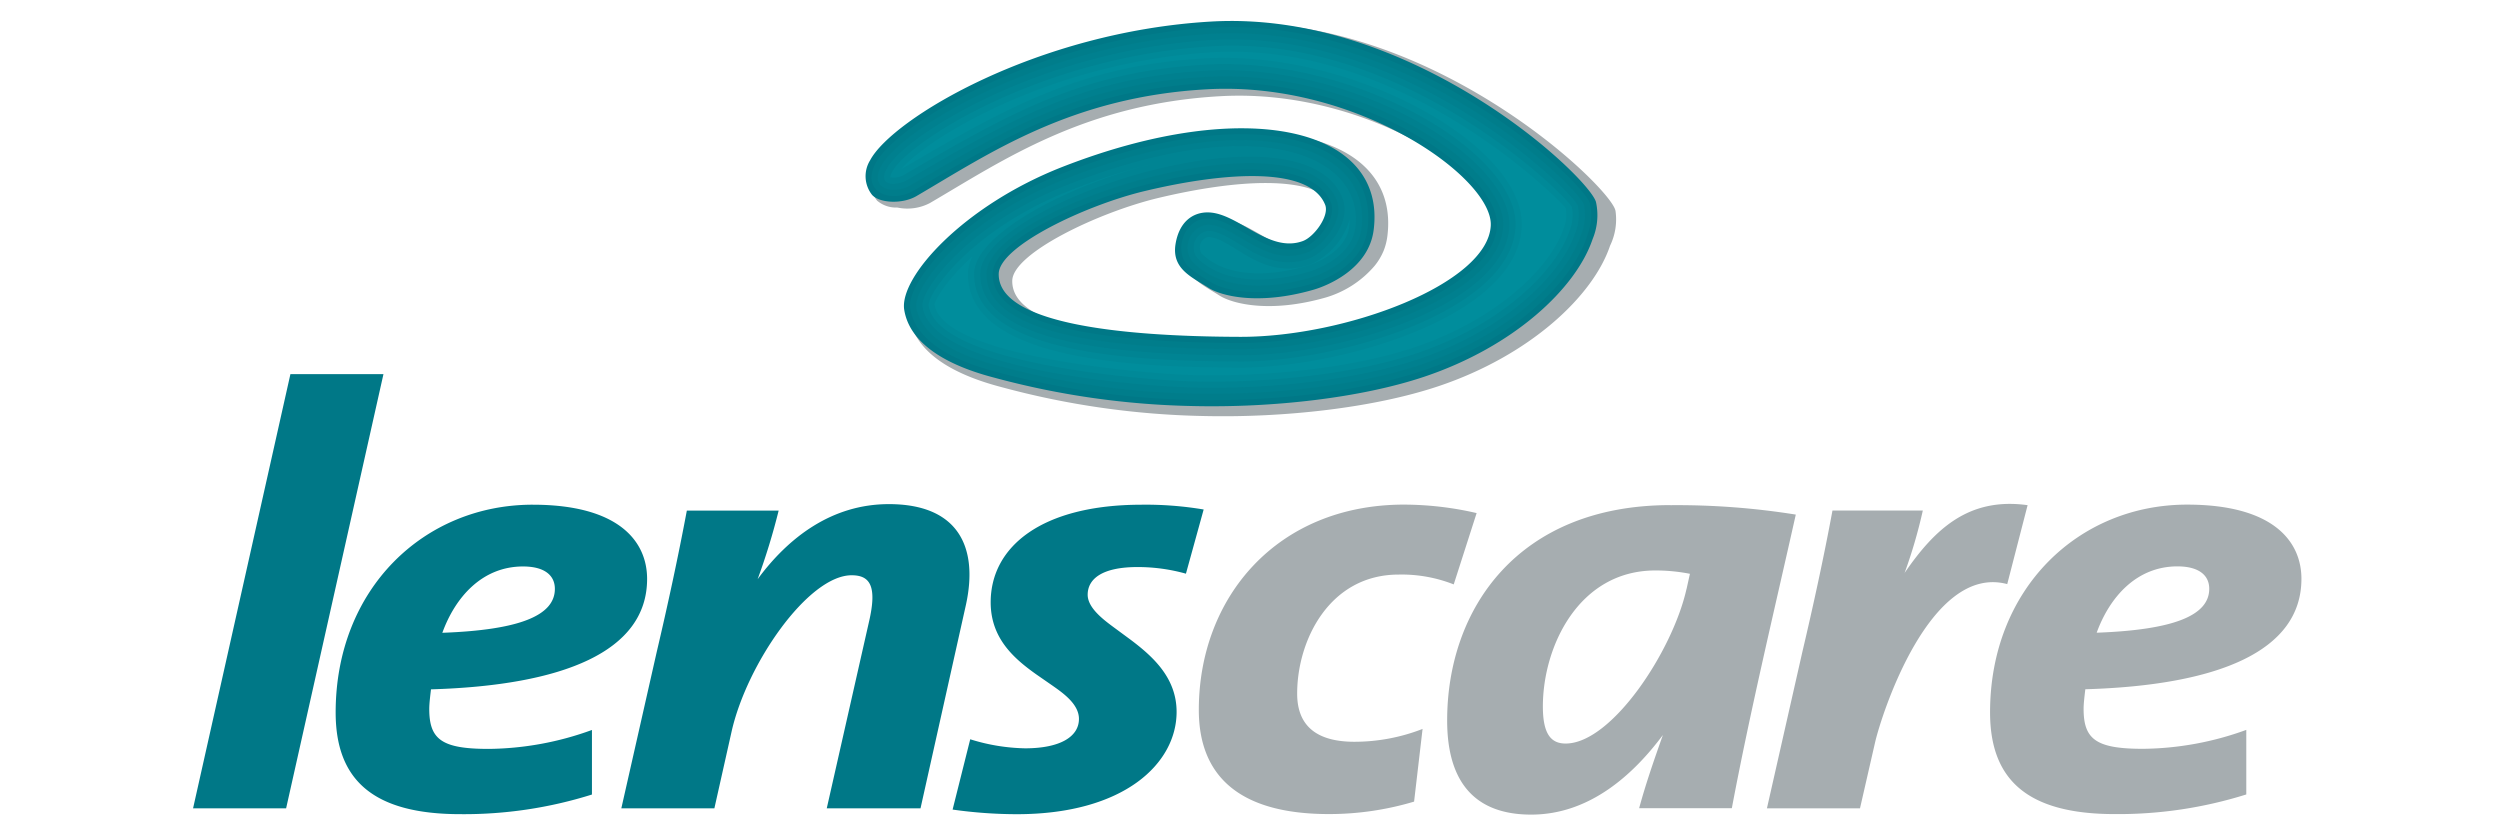
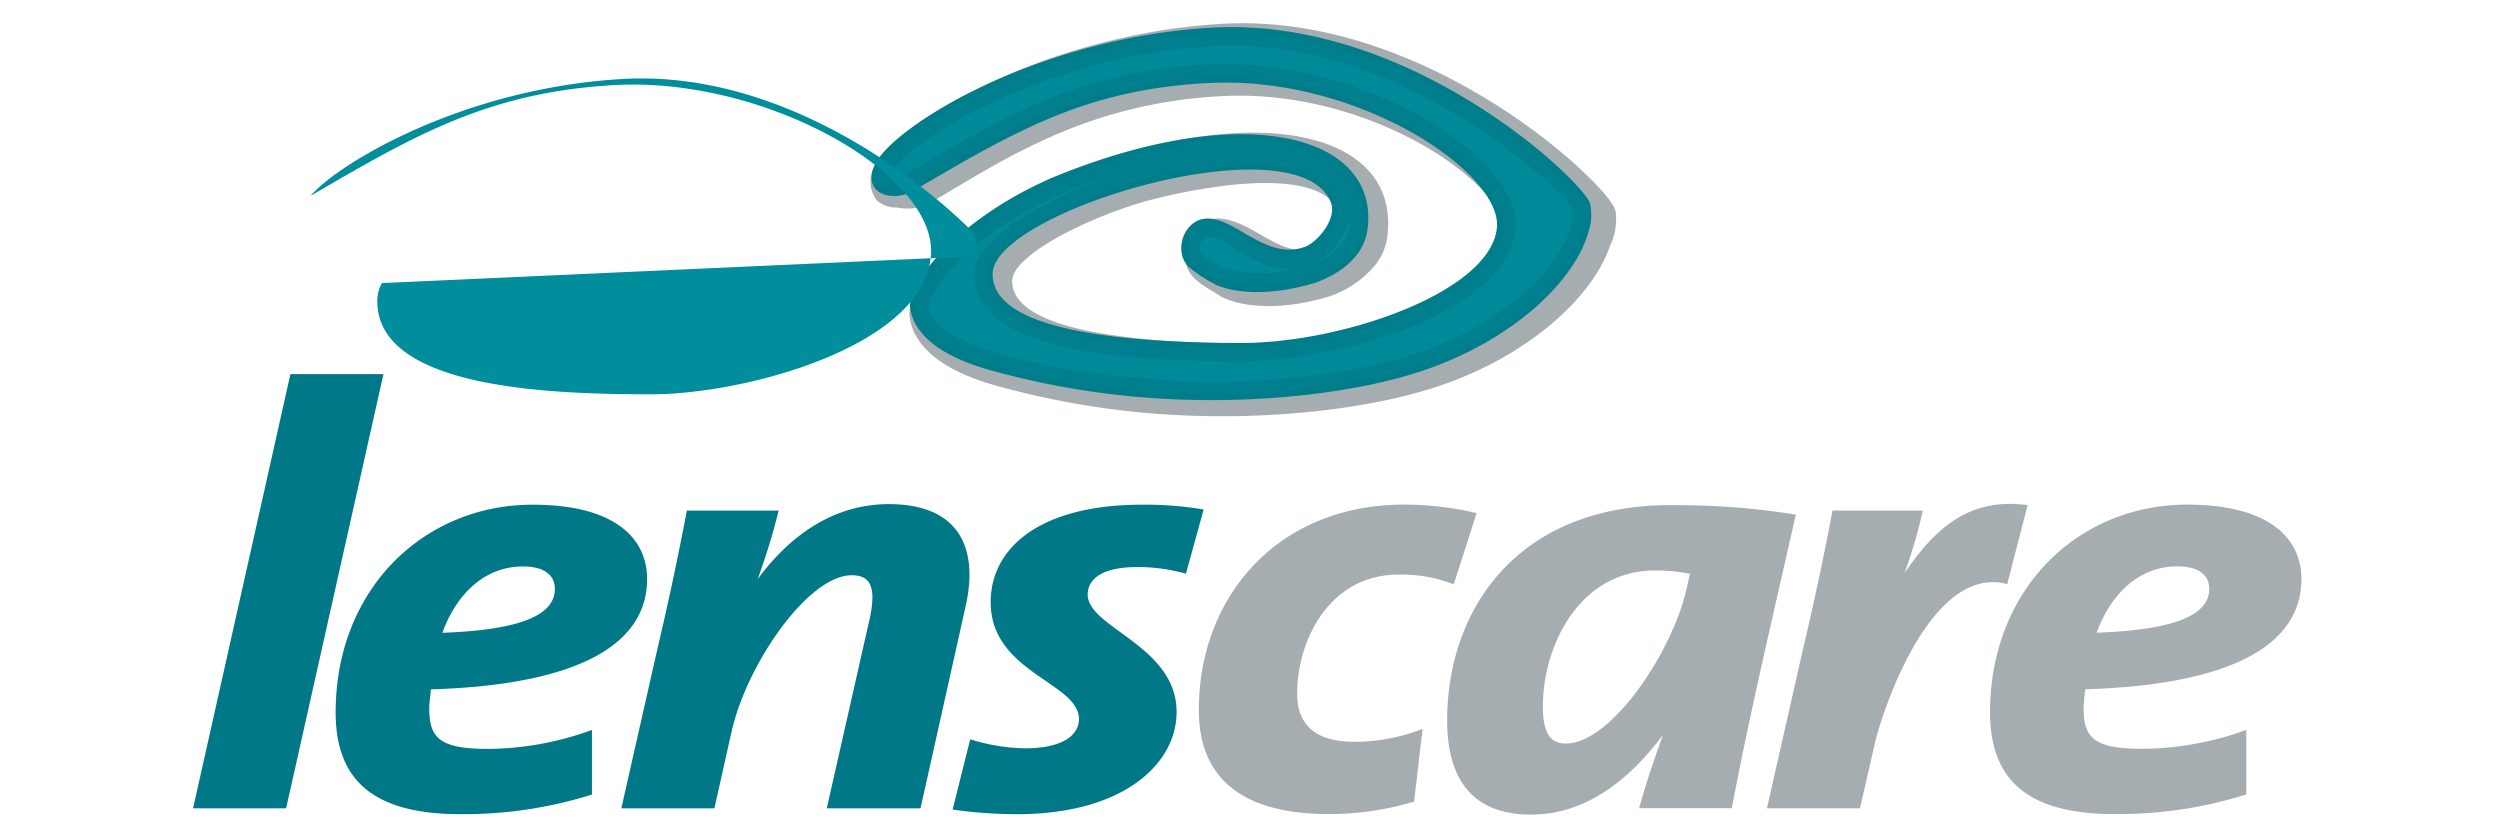
<svg xmlns="http://www.w3.org/2000/svg" width="150" height="50">
  <path d="m441.241 287.562.285-1.286a14.86 14.86 0 0 0-2.887-.279c-6.376 0-9.384 6.324-9.384 11.352 0 2.351.713 3.091 1.9 3.091 3.85 0 8.928-7.732 10.081-12.877zm41.774-7.06c7.161 0 9.541 3.044 9.541 6.193 0 6.071-7.019 8.889-18.034 9.216-.06.514-.143 1.18-.143 1.633 0 2.544 1.034 3.336 4.954 3.336a25.779 25.779 0 0 0 8.622-1.58v5.388a35.6 35.6 0 0 1-10.982 1.639c-7.356 0-10.4-2.918-10.4-8.489 0-10.315 7.367-17.336 16.446-17.336zm-7.544 10.689c6.452-.236 9.392-1.442 9.392-3.665 0-1.138-.88-1.87-2.655-1.87-3.417 0-5.659 2.568-6.738 5.534zm-57.8-10.689a27.044 27.044 0 0 1 6.056.707l-1.911 5.952a11.843 11.843 0 0 0-4.6-.821c-5.752 0-8.465 5.454-8.465 9.933 0 2.146 1.029 4.02 4.783 4.02a15.68 15.68 0 0 0 5.682-1.072l-.708 6.065a24.735 24.735 0 0 1-7.1 1.04c-7.766 0-10.864-3.411-10.864-8.687 0-9.426 6.555-17.138 17.135-17.138zm41.756 5.722c2.544-3.718 5.388-6.353 10.279-5.676l-1.7 6.587c-6.442-1.722-10.481 10.837-11.028 13.209l-1.259 5.5h-7.766l2.956-13.05c.9-3.814 1.8-7.944 2.513-11.8h7.54a41.8 41.8 0 0 1-1.53 5.234zm-19.527-5.675a62.7 62.7 0 0 1 10.461.786c-1.786 7.972-3.815 16.427-5.337 24.5h-7.735c.561-2.068 1.267-4.087 1.981-6.106-2.4 3.217-6.052 6.642-10.991 6.642-4.551 0-7.011-2.544-7.011-7.856 0-9.32 5.914-17.971 18.632-17.971z" style="fill:#a6adb0;fill-rule:evenodd" transform="matrix(.719 0 0 .719 -216.062 -171.404)" />
  <path d="M50.478 254.165c6.452-.235 9.39-1.442 9.39-3.665 0-1.139-.88-1.87-2.654-1.87-3.417 0-5.66 2.568-6.736 5.534zM37.8 232.578h7.764l-8.124 36.237h-7.765zm49.941 10.85c5.747 0 7.494 3.533 6.43 8.4l-3.791 16.987h-7.824l3.53-15.591c.691-2.98.065-3.86-1.453-3.86-3.621 0-8.757 7.394-10.025 13.074l-1.43 6.377h-7.765l2.954-13.05c.917-3.9 1.775-7.86 2.514-11.8h7.662a54.67 54.67 0 0 1-1.755 5.728c2.582-3.5 6.206-6.265 10.95-6.265zm21.082.048a29.189 29.189 0 0 1 5.186.4l-1.479 5.356a14.893 14.893 0 0 0-4.049-.553c-2.974 0-4.151 1.009-4.151 2.312 0 1.128 1.4 2.141 2.236 2.759l1.364 1.006c1.856 1.4 3.821 3.173 3.821 6.009 0 4.286-4.356 8.538-13.338 8.538a38.484 38.484 0 0 1-5.354-.386l1.47-5.866a16.227 16.227 0 0 0 4.573.755c2.941 0 4.5-.974 4.5-2.456 0-1.228-1.308-2.145-2.212-2.779l-1.354-.939c-1.847-1.313-3.8-3-3.8-6.008 0-4.687 4.315-8.147 12.59-8.147zm-50.8 0c7.161 0 9.542 3.044 9.542 6.193 0 6.071-7.021 8.889-18.035 9.216-.06.514-.144 1.18-.144 1.633 0 2.544 1.033 3.336 4.954 3.336a25.775 25.775 0 0 0 8.622-1.58v5.388A35.59 35.59 0 0 1 51.98 269.3c-7.358 0-10.405-2.918-10.405-8.489 0-10.315 7.368-17.336 16.445-17.336z" style="fill-rule:evenodd;fill:#007887" transform="matrix(.719 0 0 .719 -9.753 -144.777)" />
  <path d="M341.7 118.809c-.328-1.945-15.589-16.619-32.863-15.6-14.781.868-27.05 8.279-28.918 11.8a2.574 2.574 0 0 0 .16 2.951 2.429 2.429 0 0 0 1.695.58 4.042 4.042 0 0 0 2.721-.377c6.056-3.539 12.922-8.3 24.295-8.917 12.538-.68 23.833 7.415 23.637 11.378-.244 4.856-12.119 9.31-20.927 9.284-10.12-.032-20.223-1.132-20.136-5.27.053-2.3 7.232-5.714 12.2-6.9 6.484-1.547 12.864-1.955 14.709.567a2.577 2.577 0 0 1 .274.509c.37.941-.935 2.728-1.9 3.08a3.35 3.35 0 0 1-1.582.173c-1.883-.288-3.641-1.927-5.372-2.408a3.621 3.621 0 0 0-1.128-.205c-1.258 0-2.42.8-2.723 2.707-.332 2.1 1.379 2.806 2.807 3.72 1.078.691 4.227 1.5 8.889.162a8.519 8.519 0 0 0 4.049-2.621 5.027 5.027 0 0 0 .777-1.3 4.972 4.972 0 0 0 .3-1.174c1.109-8.7-10.793-11.491-26.425-5.368-8.4 3.292-13.882 9.4-13.434 12.169.4 2.483 2.86 4.521 7.631 5.769a69.447 69.447 0 0 0 16.871 2.419c6.771.161 14.257-.688 19.62-2.487 7.635-2.562 12.915-7.526 14.324-11.727a5.022 5.022 0 0 0 .452-2.911z" style="fill:#a6adb0" transform="matrix(.719 0 0 .719 -148.755 -72.778)" />
-   <path d="M338.715 117.483a5.18 5.18 0 0 1-.289 3.043c-1.386 4.12-6.574 8.986-14.08 11.5-5.273 1.762-12.63 2.594-19.286 2.437a68.325 68.325 0 0 1-16.581-2.372c-4.692-1.223-7.108-3.222-7.5-5.656-.443-2.716 4.946-8.7 13.2-11.929 15.366-6 27.065-3.263 25.974 5.263-.42 3.278-3.9 4.667-5.039 4.993-4.582 1.316-7.674.52-8.735-.159-1.405-.9-3.088-1.59-2.761-3.646.3-1.869 1.438-2.654 2.674-2.654 2.528 0 5.073 3.439 7.948 2.392.946-.345 2.231-2.1 1.867-3.02-1.25-3.169-8.089-2.816-15.042-1.157-4.964 1.183-12.145 4.6-12.2 6.9-.089 4.139 10.012 5.241 20.133 5.27 8.807.027 20.683-4.427 20.927-9.283.2-3.961-11.1-12.057-23.637-11.377-11.37.617-18.237 5.377-24.294 8.918-1.159.677-3.073.6-3.7-.107a2.513 2.513 0 0 1-.157-2.892c1.835-3.451 13.895-10.717 28.422-11.568 16.988-.999 31.811 13.202 32.156 15.104z" style="fill:#007887" transform="matrix(.719 0 0 .719 -147.77 -72.316)" />
  <path d="M339.888 121.008a4.533 4.533 0 0 0-.044-1.676c-.282-1.554-14.787-15.671-31.61-14.686-14.467.848-26.291 8.085-28 11.3-1.3 2.449 1.3 3.384 3.143 2.311 8.446-4.937 14.3-8.432 24.526-8.988 12.528-.679 24.4 7.407 24.179 11.917-.27 5.4-12.761 9.8-21.444 9.773-9.7-.028-20.75-.986-20.646-5.8.111-5.226 25.516-12.8 28.23-5.919.525 1.327-1.111 3.306-2.17 3.694-3.2 1.165-5.706-2.361-8.122-2.361-1.977 0-2.9 2.745-1.582 4.029a11.63 11.63 0 0 0 1.946 1.323c.9.573 3.825 1.384 8.316.1 1.139-.328 4.3-1.637 4.669-4.563.978-7.634-9.65-10.823-25.275-4.718-8.308 3.246-13.253 9.093-12.885 11.367.343 2.112 2.473 4.026 7.123 5.241a67.933 67.933 0 0 0 16.464 2.355c6.618.156 13.913-.673 19.109-2.413 7.4-2.475 12.42-7.239 13.75-11.147a10.532 10.532 0 0 0 .323-1.139z" style="fill:#007d8b" transform="matrix(.719 0 0 .719 -148.946 -73.58)" />
  <path d="M341.118 121.185c-.22-1.208-14.4-15.241-31.071-14.265-14.408.843-26 8.054-27.573 11.024-1.07 2.011 1.105 2.395 2.426 1.623 8.58-5.016 14.5-8.5 24.759-9.057 12.518-.68 24.976 7.4 24.721 12.457-.3 5.95-13.4 10.288-21.958 10.262-9.283-.026-21.278-.842-21.16-6.321.117-5.546 26.216-13.728 29.225-6.1.687 1.738-1.309 3.942-2.473 4.365-3.53 1.288-5.986-2.328-8.3-2.328a1.919 1.919 0 0 0-1.223 3.145c2.536 2.479 6.63 2.191 9.761 1.292 1.14-.327 3.971-1.558 4.3-4.132.863-6.747-8.7-10.376-24.579-4.173-8.35 3.262-12.857 8.97-12.563 10.8.29 1.788 2.137 3.621 6.747 4.824a67.418 67.418 0 0 0 16.345 2.34c6.579.153 13.81-.671 18.935-2.385 7.31-2.448 12.163-7.122 13.422-10.825a4.29 4.29 0 0 0 .259-2.546z" style="fill:#00808f" transform="matrix(.719 0 0 .719 -150.226 -74.846)" />
-   <path d="M311.881 109.195c-14.345.839-25.7 8.021-27.149 10.751-.805 1.516.89 1.419 1.712.938 8.643-5.051 14.667-8.567 24.99-9.127 12.507-.678 25.546 7.386 25.265 13-.326 6.5-14.049 10.776-22.476 10.75-8.869-.026-21.806-.7-21.674-6.847.126-5.844 26.91-14.673 30.219-6.275.852 2.153-1.512 4.578-2.776 5.04-3.856 1.406-6.268-2.3-8.474-2.3a1.413 1.413 0 0 0-.863 2.263c2.318 2.267 6.153 2.058 9.259 1.165 1.14-.327 3.647-1.479 3.932-3.7.749-5.868-7.765-9.923-23.88-3.626-8.395 3.279-12.468 8.848-12.241 10.243.878 5.435 18.855 6.642 22.592 6.729 6.54.154 13.709-.667 18.76-2.359 7.221-2.415 11.909-7 13.1-10.5a3.89 3.89 0 0 0 .239-2.3c-.154-.864-14.021-14.812-30.535-13.845z" style="fill:#008493" transform="matrix(.719 0 0 .719 -151.524 -76.112)" />
  <path d="M325.133 125.926a4.138 4.138 0 0 1-.04.613c-.24 1.876-2.425 2.946-3.564 3.275-3.079.885-6.652 1.017-8.756-1.039a.923.923 0 0 1 .5-1.379c2.086 0 4.469 3.791 8.652 2.268a6.017 6.017 0 0 0 3.208-3.738zm-16.15-4.718c-7.655 1.912-15.122 6.015-15.19 9.2-.145 6.818 13.732 7.348 22.189 7.375 8.3.025 22.636-4.2 22.991-11.242.31-6.164-13.315-14.214-25.8-13.537-10.392.565-16.521 4.11-25.224 9.2a1.777 1.777 0 0 1-1.148.214s-.029-.129.15-.464c1.322-2.489 12.44-9.643 26.725-10.48 16.357-.957 29.9 12.907 30 13.42a3.517 3.517 0 0 1-.221 2.038c-1.119 3.292-5.645 7.794-12.775 10.179-4.976 1.666-12.082 2.484-18.585 2.333-3.96-.095-21.306-1.416-22.094-6.3-.156-.955 3.482-6.384 11.921-9.682a53.574 53.574 0 0 1 7.061-2.255z" style="fill:#008998;fill-rule:evenodd" transform="matrix(.719 0 0 .719 -152.789 -77.375)" />
-   <path d="M296.832 130.767c-2.26 2.042-3.206 3.763-3.16 4.045.713 4.408 17.928 5.779 21.6 5.866 6.462.15 13.506-.665 18.409-2.306 7.022-2.352 11.38-6.75 12.442-9.836a3.169 3.169 0 0 0 .21-1.8c-.031-.167-13.261-13.946-29.459-13-13.365.784-23.779 7.12-25.98 9.749 8.684-5.076 14.9-8.673 25.416-9.244 12.475-.677 26.686 7.359 26.349 14.079-.382 7.593-15.34 11.755-23.506 11.731-8.05-.025-22.863-.414-22.7-7.9a3.2 3.2 0 0 1 .379-1.384z" style="fill:#008d9c" transform="matrix(.719 0 0 .719 -155.07 -78.64)" />
+   <path d="M296.832 130.767a3.169 3.169 0 0 0 .21-1.8c-.031-.167-13.261-13.946-29.459-13-13.365.784-23.779 7.12-25.98 9.749 8.684-5.076 14.9-8.673 25.416-9.244 12.475-.677 26.686 7.359 26.349 14.079-.382 7.593-15.34 11.755-23.506 11.731-8.05-.025-22.863-.414-22.7-7.9a3.2 3.2 0 0 1 .379-1.384z" style="fill:#008d9c" transform="matrix(.719 0 0 .719 -155.07 -78.64)" />
</svg>